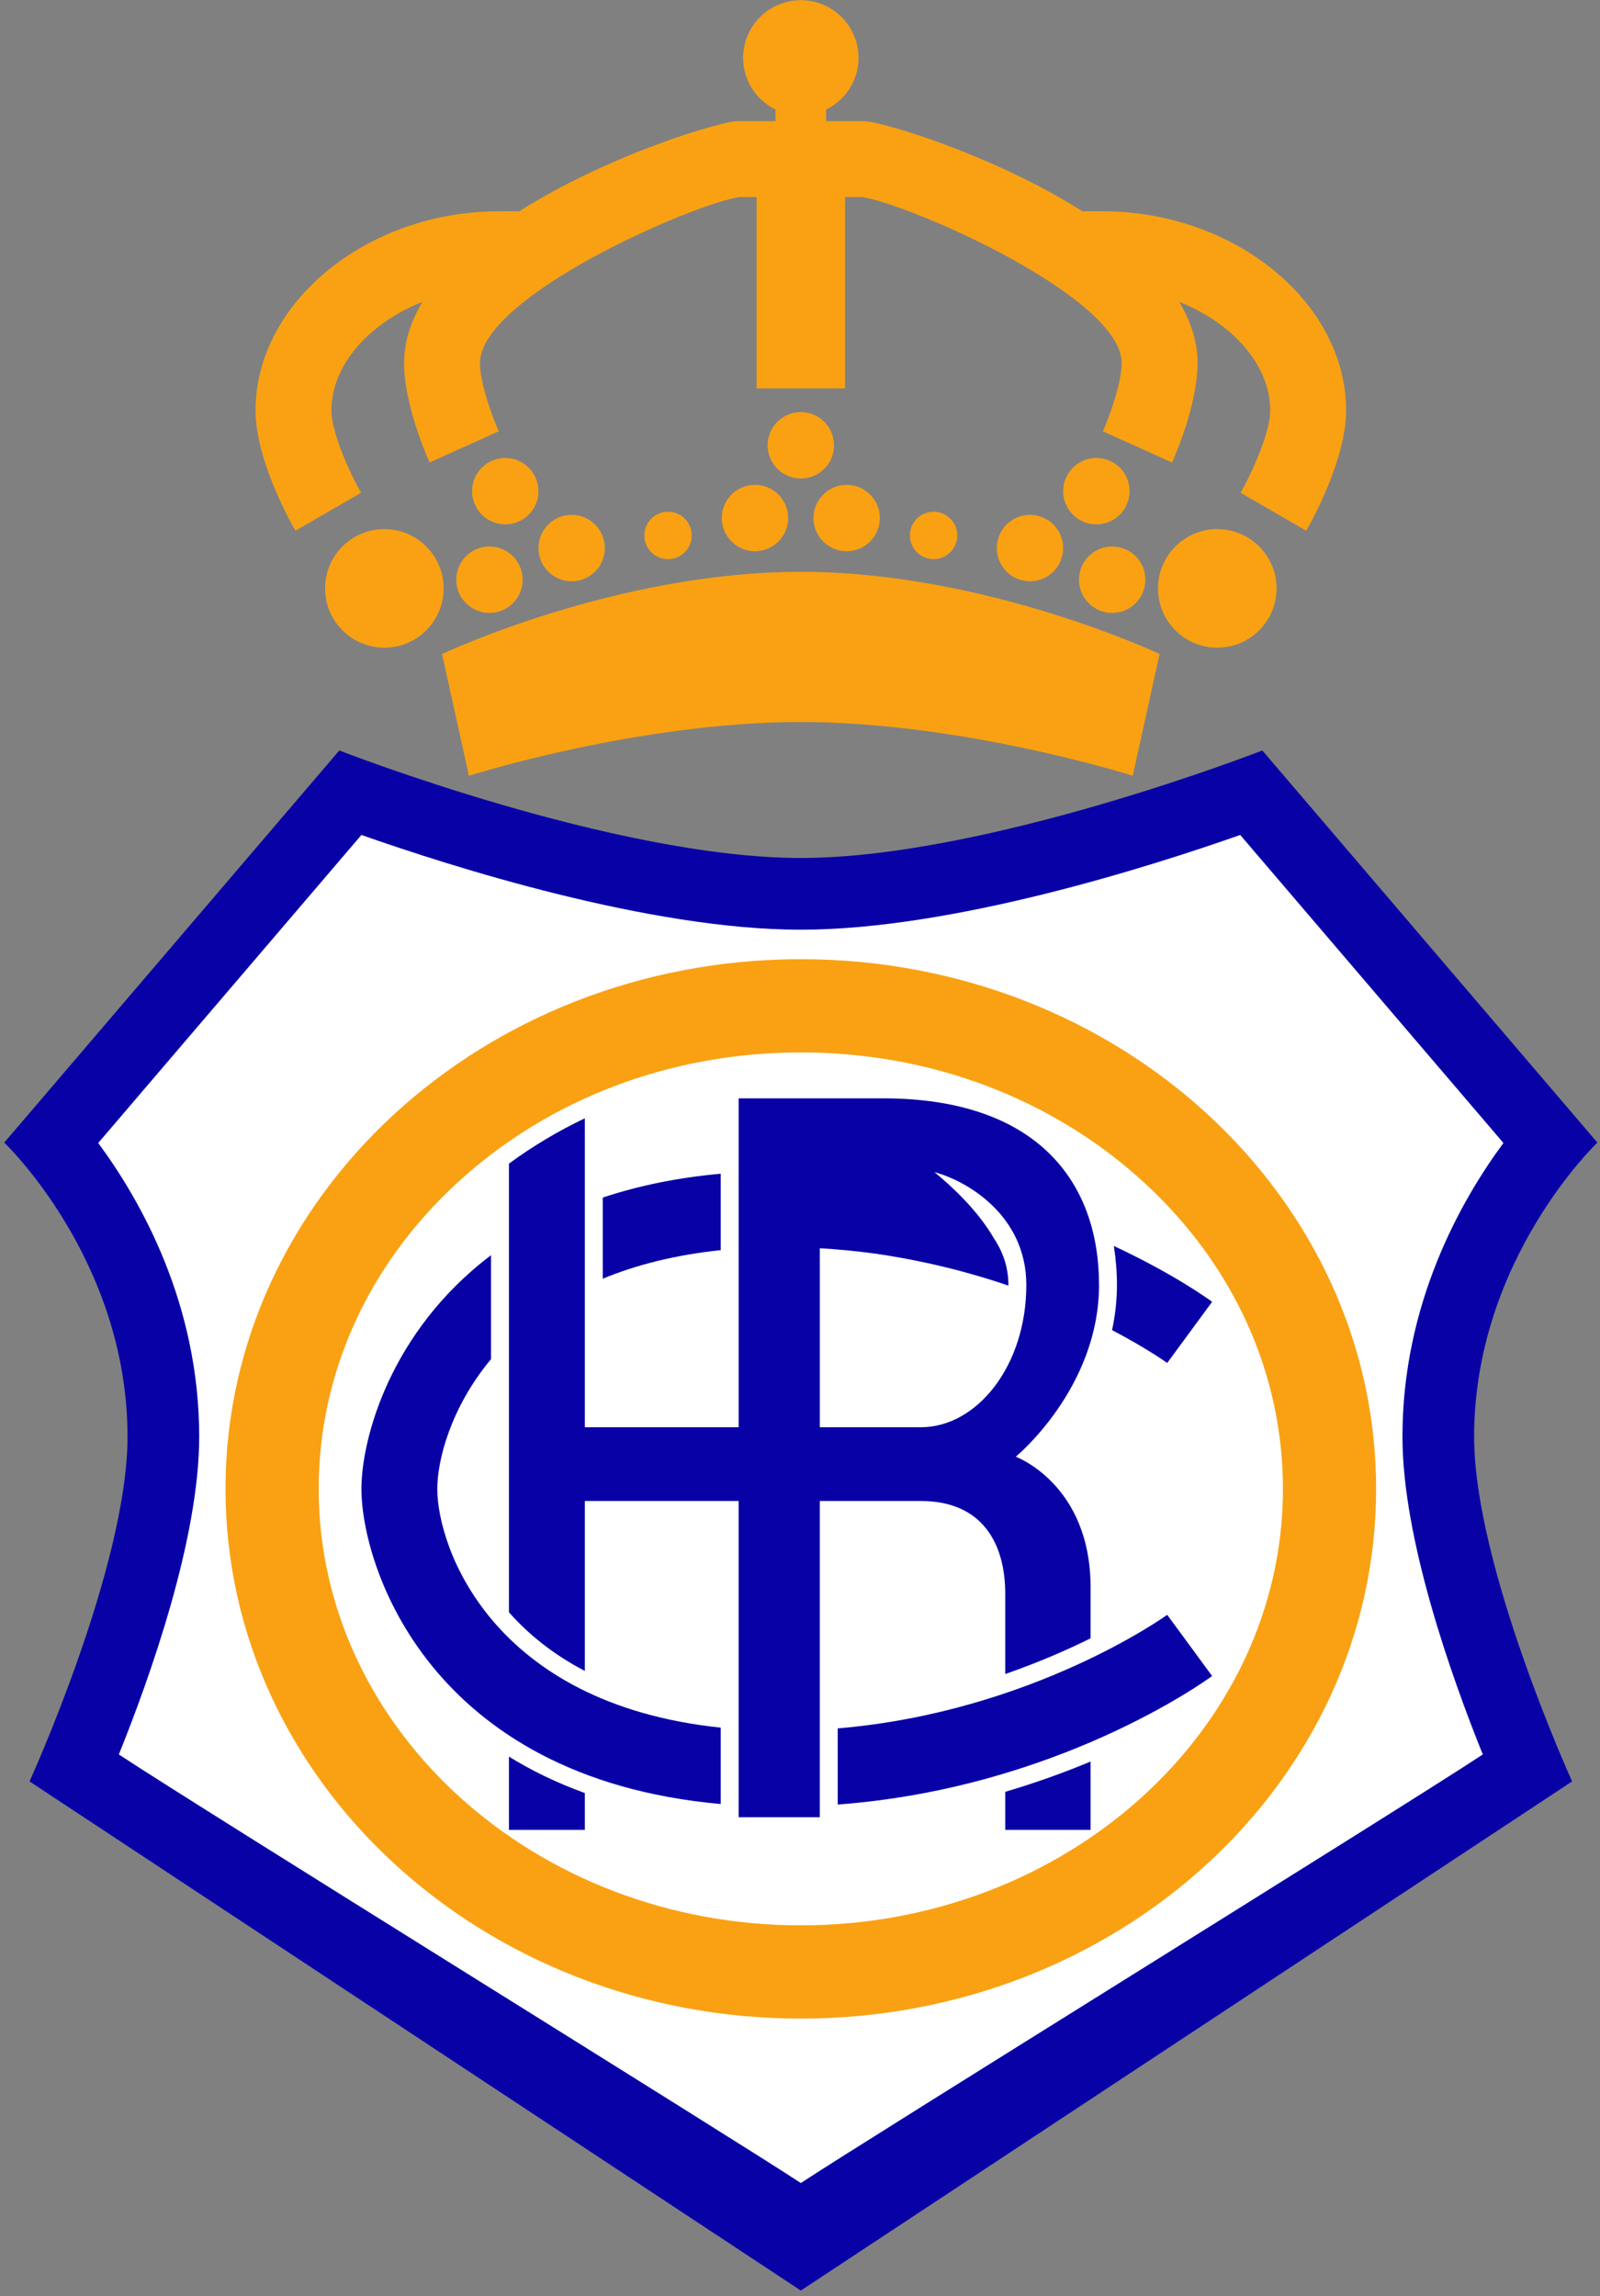
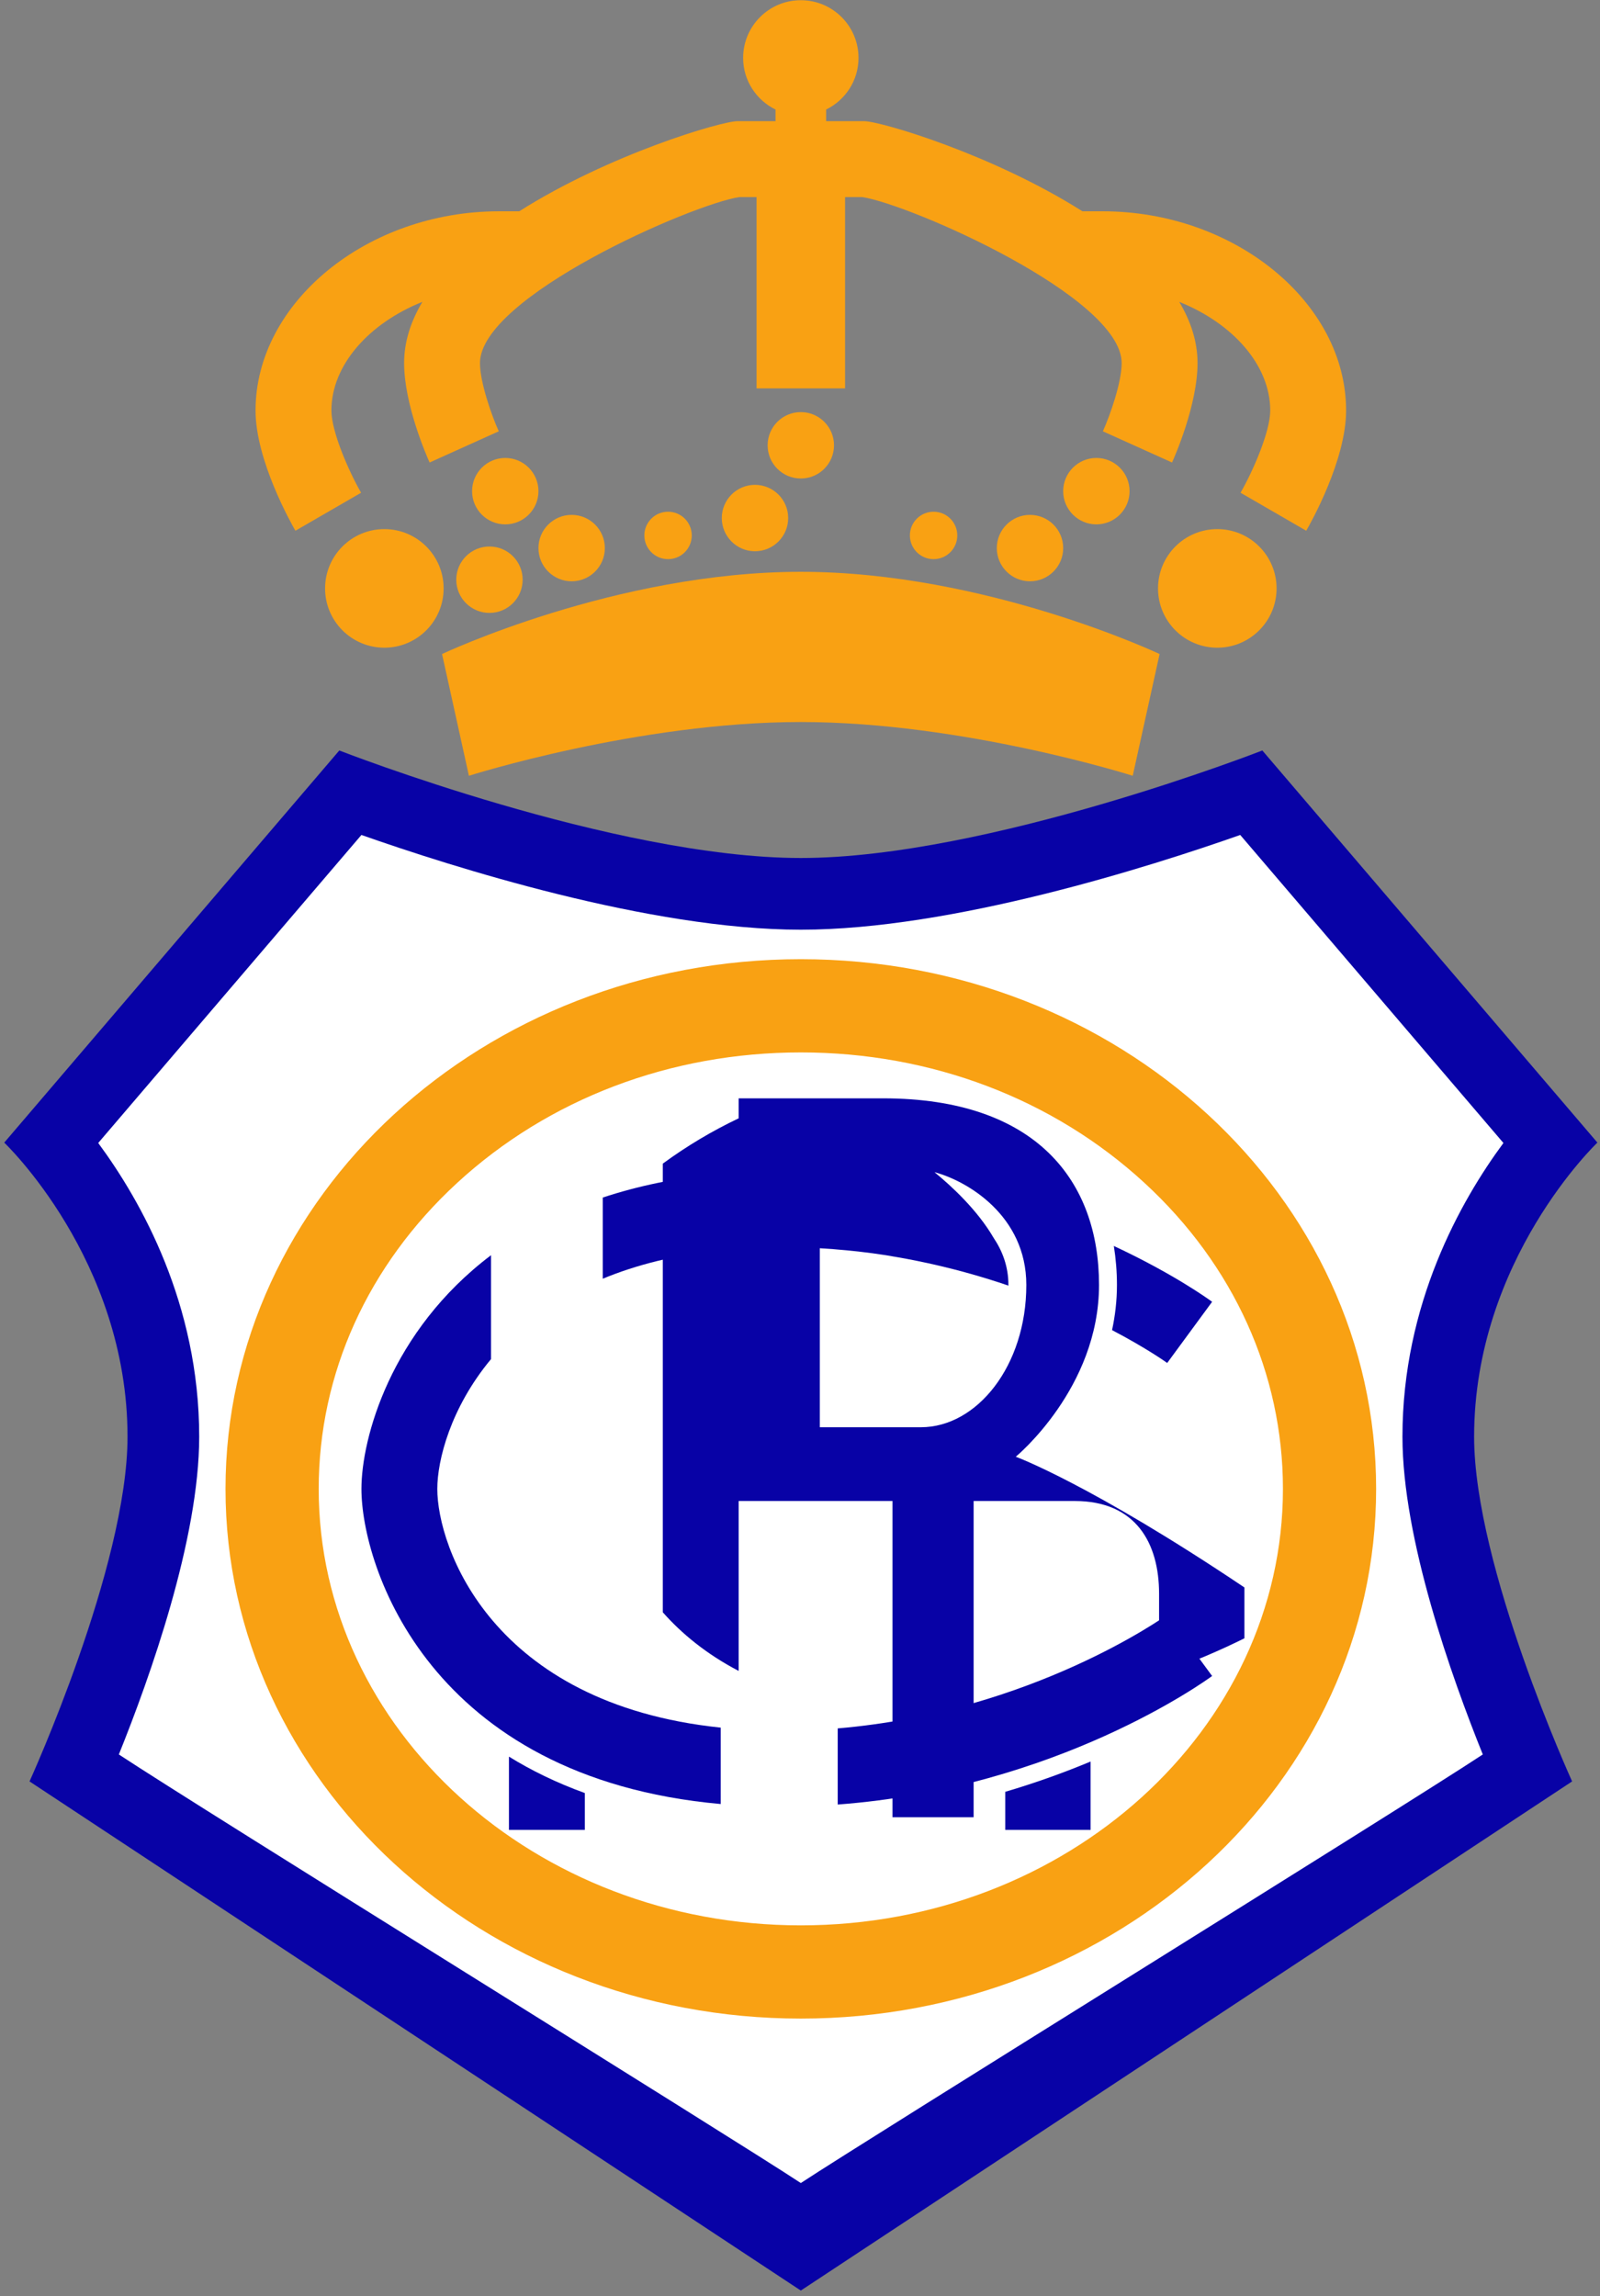
<svg xmlns="http://www.w3.org/2000/svg" version="1.1" width="267" height="383" viewBox="-0.707 -0.034 267 383" enable-background="new -0.707 -0.034 267 383" xml:space="preserve">
  <rect x="-0.707" y="-0.034" width="267" height="383" fill="#808080" stroke="none" />
  <defs>
</defs>
  <path fill="#0802A6" d="M132.93,382.043l128.71-84.928c0,0-16.353-35.87-16.353-57.498c0-29.54,20.572-49.058,20.572-49.058  l-55.915-65.41c0,0-45.893,17.935-77.015,17.935s-77.015-17.935-77.015-17.935L0,190.56c0,0,20.573,19.518,20.573,49.058  c0,21.628-16.353,57.498-16.353,57.498L132.93,382.043z" />
  <path fill="#FFFFFF" d="M132.93,155.047c-25.253,0-58.295-10.517-73.325-15.805c-7.666,8.968-34.786,40.694-43.921,51.38  c7.153,9.686,16.851,26.862,16.851,48.996c0,17.065-8.205,40.099-13.409,53.002c13.759,9.079,102.75,64.194,113.804,71.488  c11.055-7.294,100.043-62.409,113.804-71.488c-5.203-12.903-13.408-35.937-13.408-53.002c0-22.134,9.697-39.311,16.85-48.996  c-9.135-10.686-36.256-42.412-43.921-51.38C191.226,144.53,158.185,155.047,132.93,155.047z" />
  <path fill="#F9A113" d="M132.93,159.964c-53.022,0-96.005,39.56-96.005,88.357s42.983,88.356,96.005,88.356  s96.005-39.559,96.005-88.356S185.952,159.964,132.93,159.964z M132.93,321.125c-44.362,0-80.454-32.66-80.454-72.804  c0-19.204,8.203-37.329,23.099-51.035c15.254-14.04,35.624-21.771,57.355-21.771c21.731,0,42.101,7.731,57.355,21.771  c14.896,13.706,23.099,31.831,23.099,51.035C213.384,288.465,177.294,321.125,132.93,321.125z" />
  <path fill="#0802A6" d="M99.876,199.726c0,4.5,0,9.145,0,13.538c5.49-2.275,12.001-3.965,19.689-4.769c0-4.372,0-8.766,0-12.746  C112.159,196.413,105.645,197.814,99.876,199.726z" />
  <path fill="#0802A6" d="M194.07,227.317l7.495-10.204c-0.532-0.392-6.423-4.657-16.4-9.313c0.33,2.085,0.518,4.244,0.518,6.499  c0,2.653-0.306,5.168-0.816,7.537C190.686,224.885,193.979,227.247,194.07,227.317z" />
  <path fill="#0802A6" d="M119.565,288.144c-38.277-3.985-47.298-30.162-47.298-39.822c0-4.756,2.195-13.509,8.967-21.652V209.34  c-16.794,12.673-21.626,30.578-21.626,38.981c0,12.895,11.333,48.217,59.958,52.568  C119.565,297.635,119.565,293.126,119.565,288.144z" />
  <path fill="#0802A6" d="M139.085,288.272c0,4.97,0,9.466,0,12.701c36.616-2.732,61.363-20.622,62.48-21.442l-7.495-10.204  C193.827,269.504,171.495,285.536,139.085,288.272z" />
  <path fill="#0802A6" d="M167.043,298.85v6.352h14.242v-11.403C177.051,295.566,172.282,297.305,167.043,298.85z" />
  <path fill="#0802A6" d="M84.225,292.982v12.22h12.66v-6.146C92.167,297.346,87.96,295.29,84.225,292.982z" />
-   <path fill="#0802A6" d="M168.8,242.957c0,0,13.893-11.428,13.893-28.658s-10.375-31.124-36.047-31.124h-24.089v54.861H96.885v-51.53  c-4.456,2.122-8.691,4.647-12.66,7.559v74.839c3.147,3.561,7.282,6.977,12.66,9.783v-28.345h25.671v52.75h13.539v-52.75h16.88  c10.199,0,14.067,7.034,14.067,15.475v13.386c5.565-1.934,10.364-4.035,14.242-5.96v-8.48  C181.285,247.531,168.8,242.957,168.8,242.957z M152.976,238.036h-16.88v-29.857c1.541,0.095,3.069,0.206,4.569,0.354  c0.627,0.062,1.255,0.119,1.873,0.193c1.559,0.178,3.096,0.384,4.6,0.618c0.494,0.078,0.973,0.169,1.459,0.252  c1.185,0.197,2.353,0.412,3.503,0.646c5.608,1.125,10.801,2.576,15.467,4.171c0-0.037,0.004-0.078,0.004-0.115  c0-3.074-1.006-5.679-2.475-7.863c-2.723-4.669-7.068-8.662-9.858-10.941c5.389,1.422,15.322,7.199,15.322,18.805  C170.56,227.835,162.295,238.036,152.976,238.036z" />
+   <path fill="#0802A6" d="M168.8,242.957c0,0,13.893-11.428,13.893-28.658s-10.375-31.124-36.047-31.124h-24.089v54.861v-51.53  c-4.456,2.122-8.691,4.647-12.66,7.559v74.839c3.147,3.561,7.282,6.977,12.66,9.783v-28.345h25.671v52.75h13.539v-52.75h16.88  c10.199,0,14.067,7.034,14.067,15.475v13.386c5.565-1.934,10.364-4.035,14.242-5.96v-8.48  C181.285,247.531,168.8,242.957,168.8,242.957z M152.976,238.036h-16.88v-29.857c1.541,0.095,3.069,0.206,4.569,0.354  c0.627,0.062,1.255,0.119,1.873,0.193c1.559,0.178,3.096,0.384,4.6,0.618c0.494,0.078,0.973,0.169,1.459,0.252  c1.185,0.197,2.353,0.412,3.503,0.646c5.608,1.125,10.801,2.576,15.467,4.171c0-0.037,0.004-0.078,0.004-0.115  c0-3.074-1.006-5.679-2.475-7.863c-2.723-4.669-7.068-8.662-9.858-10.941c5.389,1.422,15.322,7.199,15.322,18.805  C170.56,227.835,162.295,238.036,152.976,238.036z" />
  <path fill="#F9A113" d="M132.93,120.402c-27.166,0-55.387,8.968-55.387,8.968l-4.484-20.309c0,0,29.012-13.715,59.871-13.715  s59.872,13.715,59.872,13.715l-4.484,20.309C188.317,129.37,160.097,120.402,132.93,120.402z" />
  <circle fill="#F9A113" cx="63.432" cy="98.115" r="9.891" />
  <circle fill="#F9A113" cx="80.971" cy="96.665" r="5.539" />
  <circle fill="#F9A113" cx="94.687" cy="91.39" r="5.539" />
  <circle fill="#F9A113" cx="83.609" cy="81.895" r="5.539" />
  <circle fill="#F9A113" cx="132.93" cy="74.246" r="5.539" />
  <circle fill="#F9A113" cx="125.281" cy="86.378" r="5.539" />
  <circle fill="#F9A113" cx="110.775" cy="89.28" r="3.956" />
  <circle fill="#F9A113" cx="202.429" cy="98.115" r="9.891" />
-   <circle fill="#F9A113" cx="184.889" cy="96.665" r="5.539" />
  <circle fill="#F9A113" cx="171.174" cy="91.39" r="5.539" />
  <circle fill="#F9A113" cx="182.251" cy="81.895" r="5.539" />
-   <circle fill="#F9A113" cx="140.579" cy="86.378" r="5.539" />
  <circle fill="#F9A113" cx="155.085" cy="89.28" r="3.956" />
  <path fill="#F9A113" d="M183.307,35.211h-3.386c-14.978-9.492-33.686-15.034-36.44-15.034h-6.33V18.24  c3.191-1.567,5.406-4.817,5.406-8.613c0-5.317-4.311-9.627-9.626-9.627c-5.317,0-9.627,4.31-9.627,9.627  c0,3.796,2.216,7.046,5.407,8.614v1.936h-6.33c-2.755,0-21.464,5.542-36.441,15.034h-3.385c-22.017,0-40.618,15.218-40.618,33.232  c0,8.317,5.974,18.875,6.654,20.051l10.959-6.337c-2.056-3.57-4.953-10.185-4.953-13.714c0-7.621,6.325-14.583,15.182-18.122  c-1.915,3.208-3.05,6.615-3.05,10.209c0,6.965,3.818,15.62,4.254,16.584l11.54-5.205c-1.211-2.698-3.134-8.175-3.134-11.379  c0-11.053,35.368-26.498,43.304-27.694c0.194,0,1.368,0,2.852,0v31.914h14.77V32.837c1.483,0,2.658,0,2.852,0  c7.936,1.196,43.305,16.641,43.305,27.694c0,3.204-1.923,8.681-3.135,11.379l11.539,5.205c0.438-0.964,4.256-9.62,4.256-16.584  c0-3.594-1.136-7.001-3.05-10.209c8.856,3.539,15.182,10.5,15.182,18.122c0,3.529-2.896,10.144-4.953,13.714l10.958,6.337  c0.682-1.177,6.655-11.734,6.655-20.051C223.924,50.429,205.323,35.211,183.307,35.211z" />
</svg>